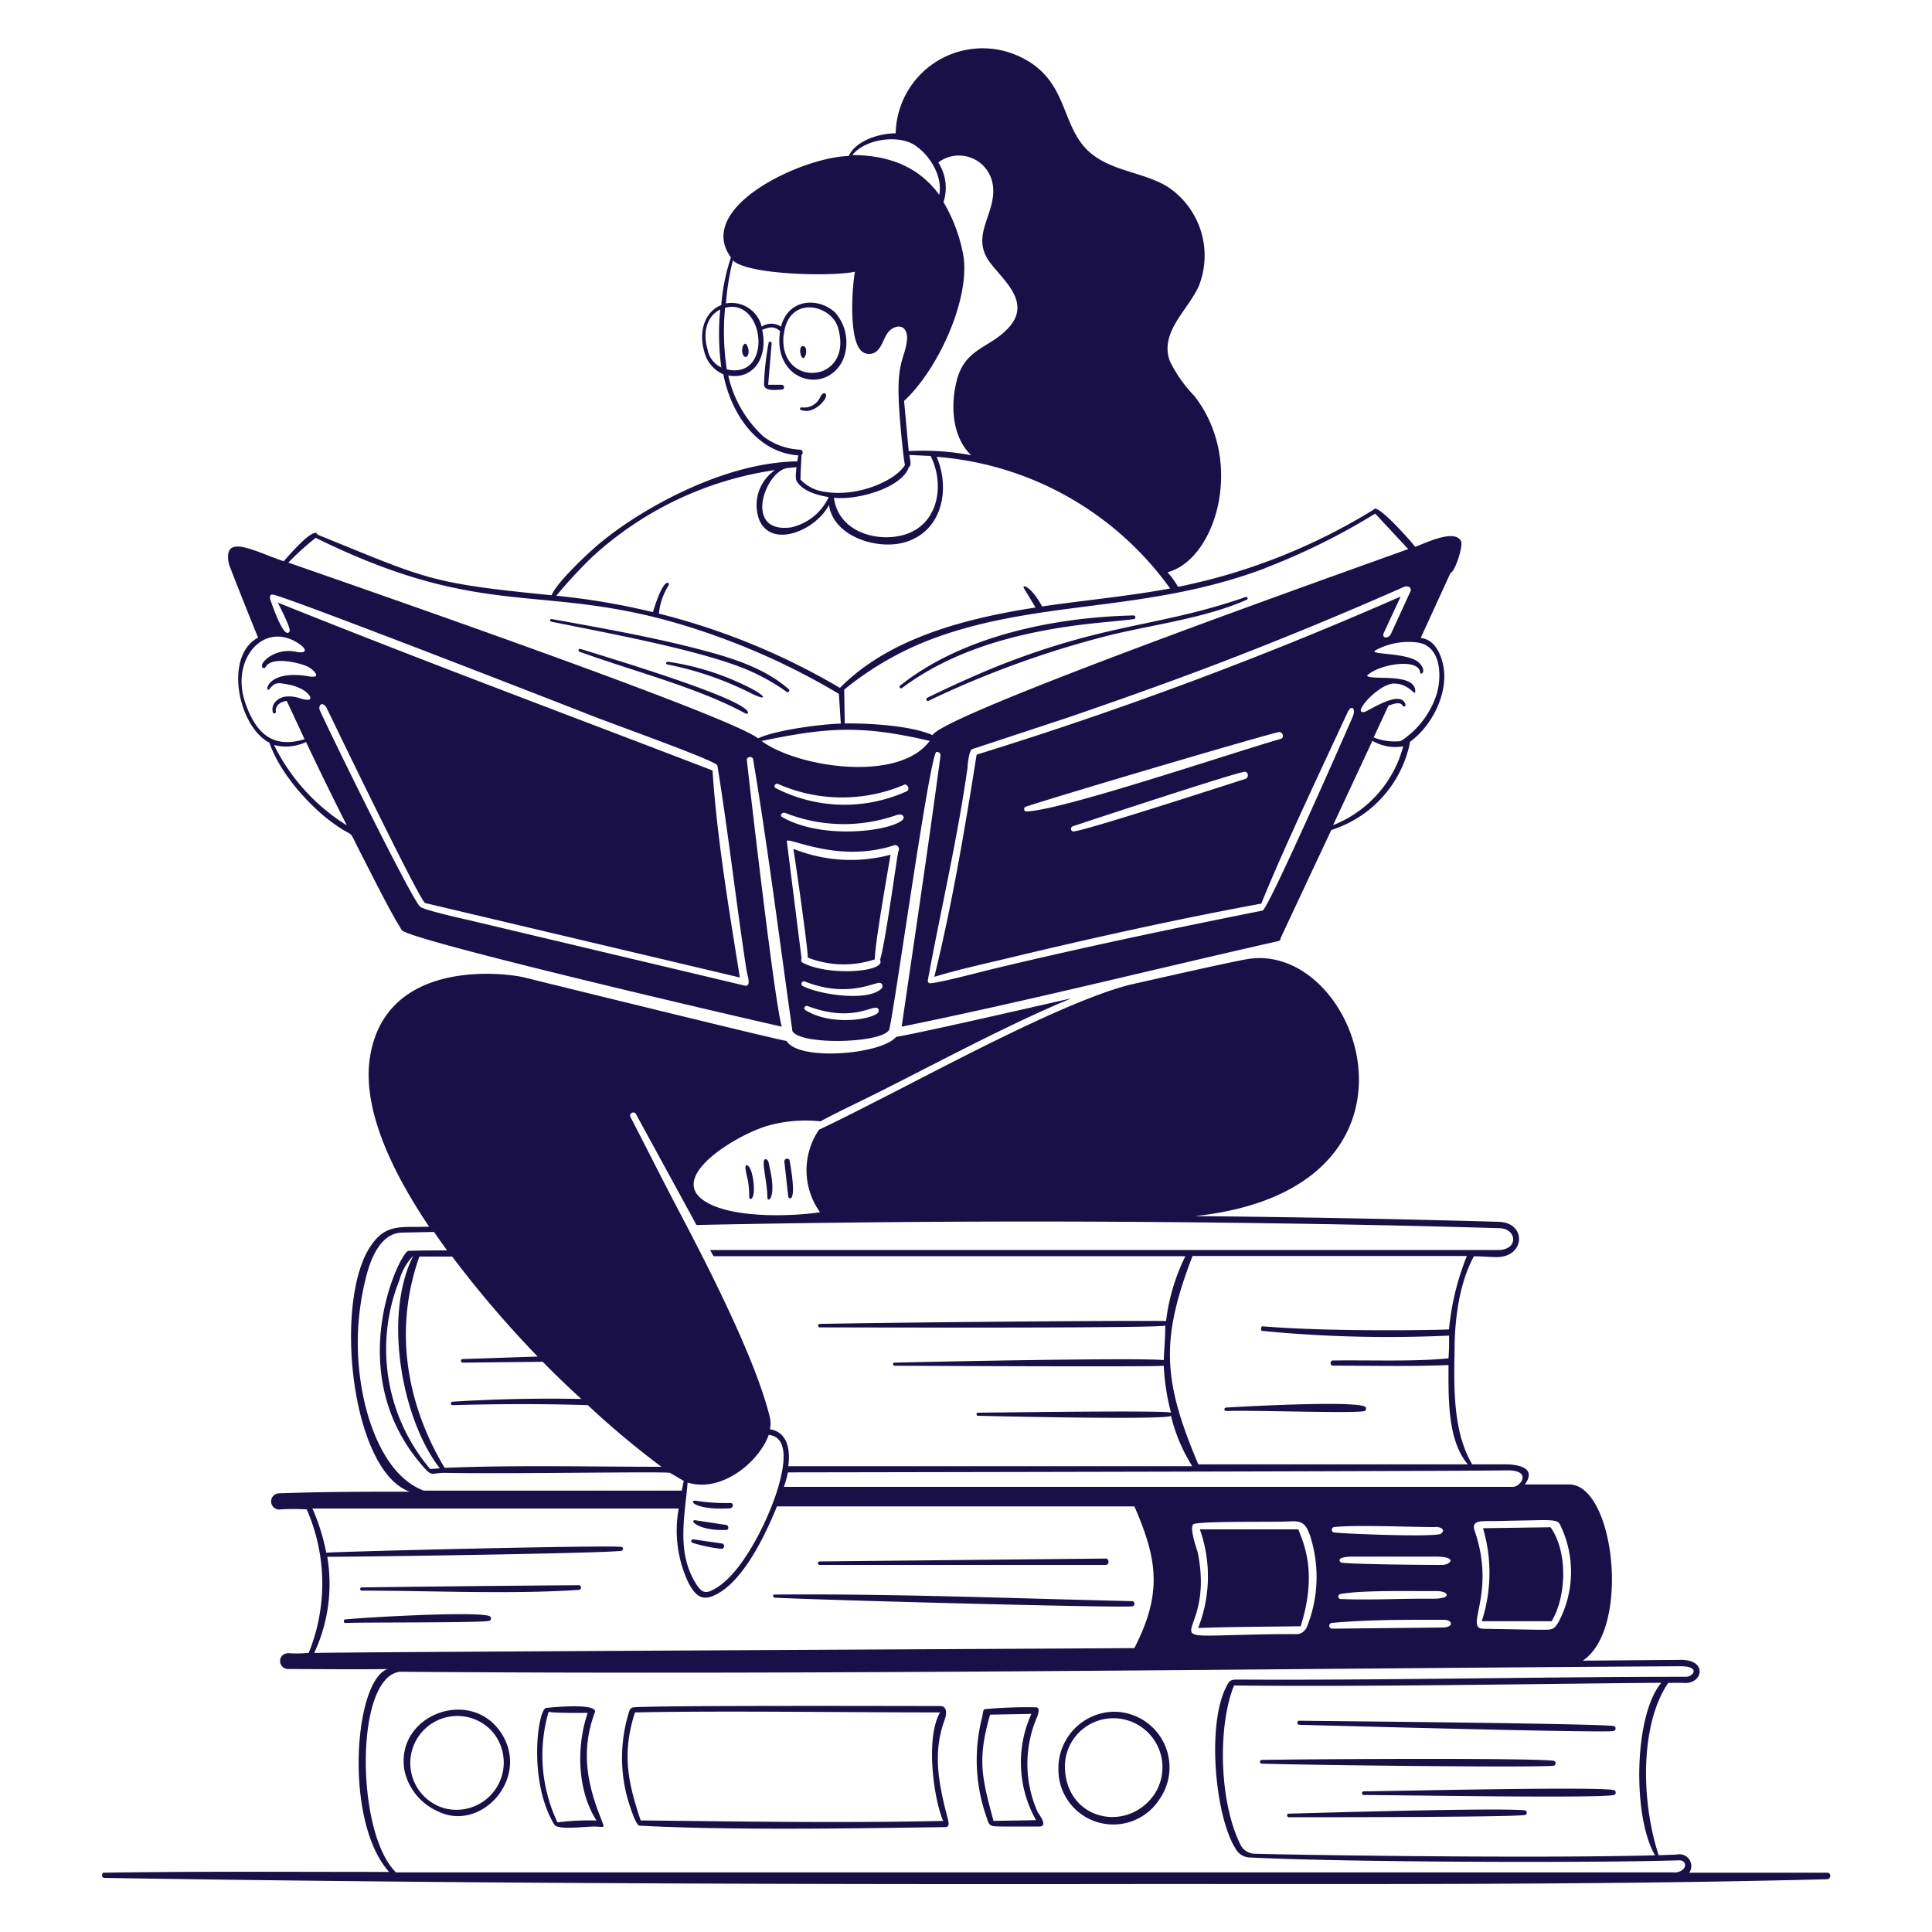
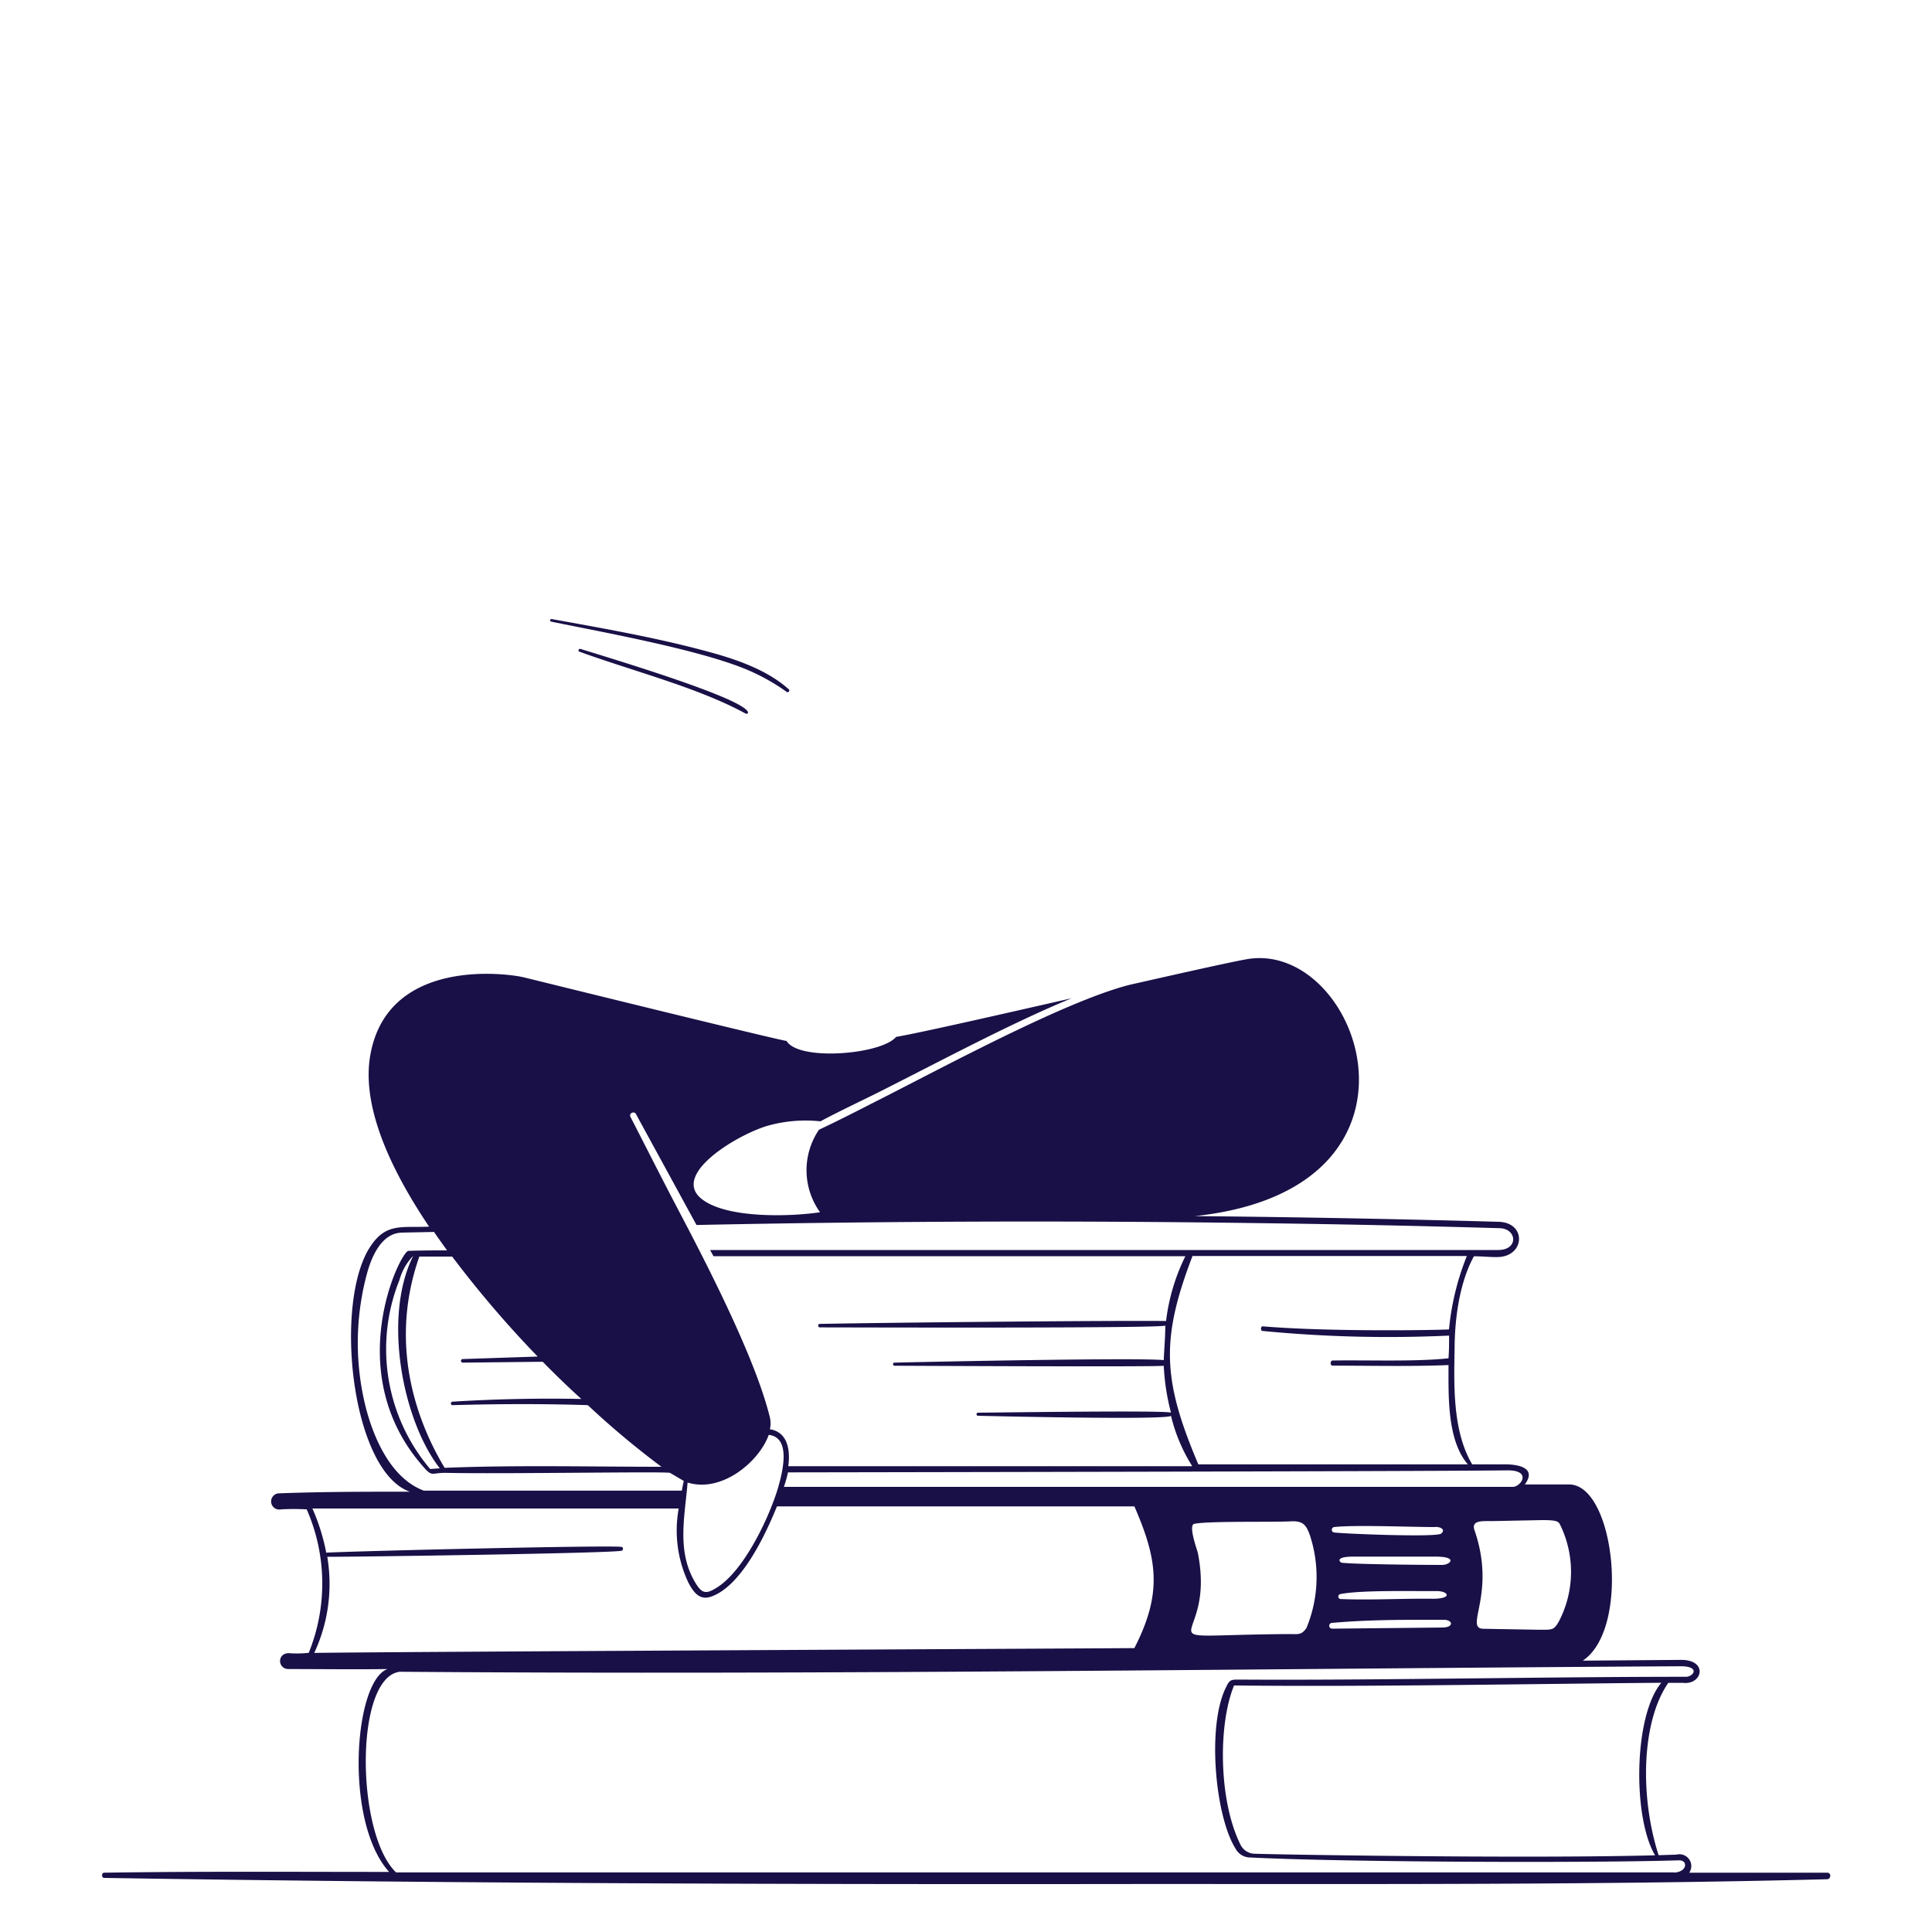
<svg xmlns="http://www.w3.org/2000/svg" viewBox="0 0 200 200" height="200" width="200">
  <g fill="#191047" fill-rule="evenodd">
-     <path d="M107.38 177.69c.09-.28.33-.95-.15-.95a47.85 47.85 0 0 0-5.28.19c-.21 0-.21.64-.31.95a17.77 17.77 0 0 0 .37 9.89c.43 1.26.24 1.29 1.77 1.31h3.81c1 0-.12-1.37-.17-1.49a12.25 12.25 0 0 1-.04-9.9zm-4.53 10.81c-1.22-4.52-1.69-6.33-.36-11l4.28-.08a12.16 12.16 0 0 0 .48 11c-1.44.03-2.93.05-4.4.08zm-28.12-28.72-3-.43a.19.19 0 0 0-.17.2.19.19 0 0 0 .09.15 15.15 15.15 0 0 0 3 .63c.35.04.44-.5.08-.55zm23.03 18.34c.39-1.08.08-1.51-.43-1.51-2.7 0-31.34-.09-31.91.16l-.23.22a15.93 15.93 0 0 0-.28 9c.12.43.85 2.92 1.27 3 9.45.5 22.14.29 31.67.15.42 0 .41-.34.23-1-.87-3.32-1.56-6.63-.32-10.02zm-31.44 10.33c-1.33-4-1.95-6.92-.59-11.18 9-.19 21.49 0 31.58 0-1.47 2.54-.74 8.66.32 11.23-10.46.23-20.87.06-31.31-.05zM93.38 71.22c5.24-3.92 11.77-5.66 18.18-6.5 1.94-.26 3.89-.39 5.83-.63a.19.19 0 0 0 .14-.23.19.19 0 0 0-.17-.15c-8.18.18-17.71 2.11-24.16 7.25-.2.13.02.39.18.26zM96 72.23c-.2.1-.09.41.11.32a100.35 100.35 0 0 1 19.08-6.87c4.48-1.06 9.68-1.74 13.86-3.59a.15.15 0 0 0-.1-.29c-9 3.14-14.39 2.63-26 7.29-2.32.96-4.63 2-6.95 3.14zM61.58 177.27c.39-1.06-5-.47-5-.47-.86-.12-2 7.45.8 12.08.31.53 2.54.27 3.88.21s1.43.41.92-.92c-1.44-3.62-2.05-7.04-.6-10.9zm-3.87 11.38a16.16 16.16 0 0 1-.92-11.44c.71.14 3.16.1 4.05.11-1.17 3.37-1.12 8 .91 11.14a25.58 25.58 0 0 0-4.04.19zm17.45-30.79-3.16-.48c-.74-.09.21 1.11 3.18 1 .3.01.28-.5-.02-.52zm6.04-37.57.4 3.59c0 .2 1 1 .14-3.73-.06-.35-.61-.22-.54.14zm-1.97-.29c-.48 0 .19 2.27.21 3.94 0 .63 1 .14.22-3.13-.05-.26-.09-.81-.43-.81zm-1.78.7c-.62-.51 0 1.48 0 1.65a10.4 10.4 0 0 1 .11 1.58c0 .35.67.4.43-1.64-.07-.44-.19-1.29-.54-1.59zm37.74 56.5a5.85 5.85 0 0 0-5.62 6.06v.14a5.68 5.68 0 0 0 10.43 2.9 5.76 5.76 0 0 0-4.81-9.1zm4.28 8.59c-2.75 3.92-8.9 2.7-9.22-2.58a5 5 0 0 1 4.18-5.27 5.08 5.08 0 0 1 5.04 7.85zm-77.6-2.51a6 6 0 0 0 3.34 4.17c4.54 2.39 9.8-3.43 6.62-8.13s-10.95-1.77-9.96 3.96zm4 3.87a4.87 4.87 0 1 1 5-8 4.9 4.9 0 0 1-5.01 8zm81.06-41.08c2.42-.12 13.33.28 14.33 0a.27.27 0 0 0 .14-.34.32.32 0 0 0-.14-.14c-1.49-.59-12.31 0-14.33.12a.18.18 0 1 0 0 .36zm33.87 36.72c.29 0 .32-.49 0-.52-2.85-.32-27-.16-30.2-.08-.21 0-.23.37 0 .38 3.83.14 27.72.43 30.2.22zM82.13 87.87c.21 1.26 1.52 10.39 1.49 11.26a10.22 10.22 0 0 0 6.94.18c0-1.55 1.32-9 1.63-10.83a15.91 15.91 0 0 1-10.06-.61z" />
    <path d="M189.15 193.86h-14.28a1.22 1.22 0 0 0-.33-1.7 1.24 1.24 0 0 0-1-.17l-1.84.06c-1.94-6-1.8-13.79 1-17.84h1.54c2 .22 2.61-2.38-.21-2.38l-10.18.08c5-3.33 3.27-18.27-1.43-18.24h-4.57c1.3-1.77-.8-2.07-1.94-2.08h-3.51c-2-3.38-1.9-8-1.82-11.94 0-2.57.36-6.61 2-9.6.89 0 1.75.1 2.48.08 2.81-.07 3-3.57.07-3.65q-15.72-.44-31.43-.59c26.11-2.79 17.2-28.2 5.67-26.64-1.07.14-6.26 1.3-12.44 2.7-6.79 1.73-19.63 8.73-26.52 12.2-1.86.95-3.72 1.9-5.63 2.8a7.46 7.46 0 0 0 .11 8.54c-3 .46-9.78.69-12.32-1.43-3.09-2.58 4-6.73 7-7.55a14.45 14.45 0 0 1 5.36-.43c2-1.07 4-2 6-3 6.19-3.11 13.7-7.15 20-9.74-7.85 1.79-15.72 3.58-18.17 4-1.51 1.82-10.08 2.54-11.33.42-1.1-.15-23.93-5.78-27.18-6.58-1.66-.41-14.14-2.16-15.92 8.07-.89 5.09 1.85 11.43 6.09 17.73-2.71.14-4.39-.43-6 1.94-3.93 5.63-2.13 23.33 4 25.5-4.52 0-9 0-13.57.17a.84.84 0 1 0 .23 1.66 23.79 23.79 0 0 1 2.67 0 19.09 19.09 0 0 1 .21 14.85 11.44 11.44 0 0 1-1.85.05c-1.46-.19-1.43 1.62-.25 1.63 3.61 0 6.64.05 10.25 0-3.47 1.25-4.52 15.8.17 21-10 0-19.48-.07-29.49.08-.3 0-.3.54 0 .54 36 .58 72 .68 108.12.63 23.42 0 46.83.1 70.18-.49.45.04.54-.68.06-.68zm-17.82-1.8c-14 .37-41-.11-41.6-.17a1.68 1.68 0 0 1-1.35-1c-2.23-4.55-2.29-12.38-.63-16.41 13.84.15 30.21-.16 44.23-.28-2.87 3.4-2.98 13.93-.65 17.86zm-11.7-34.7c1.59 0 1.71.14 1.9.54a11.09 11.09 0 0 1-.15 9.94c-.55.95-.67.87-2.18.87l-5.66-.1c-2-.07 1.39-3.58-.9-10.2-.39-1.13 1-.92 2-.95zm-3.56-5.15c2.49 0 1.43 1.63.58 1.71h-75.5a12.82 12.82 0 0 0 .42-1.5s66.56-.1 74.5-.21zm-17.32 13.32a.26.26 0 0 1 0-.51c2.16-.43 7.45-.29 10-.31 1.24 0 1.66.84-.61.79-3.14-.03-6.27.16-9.39.03zM149.3 162c-2.39 0-9.24-.07-10.41-.23-.12 0-.81-.59 1.05-.63h8.65c2.41 0 1.52.86.71.86zm-.1-3.24c-.57.41-10.35 0-11.09-.12a.27.27 0 0 1-.24-.31.28.28 0 0 1 .24-.25c2.12-.24 7.93 0 10.37 0 .67-.08 1.19.31.72.65zM137.89 168c4-.35 7.67-.32 11.55-.32 1 0 1.08.8-.13.8l-11.4.12a.3.3 0 0 1-.02-.6zM124 160.75c-.1-.39-1-2.85-.38-3 1.39-.31 8.13-.16 10-.26 1.28-.07 1.61.38 2 1.5a13.83 13.83 0 0 1-.38 9.55c-.55.76-.8.61-2 .62-16.15.11-7.24 1.72-9.24-8.41zm26-23.13c-1.06.07-12.28.27-19.3-.32-.2 0-.23.48 0 .48a135.32 135.32 0 0 0 19.31.48c0 1 0 1.42-.06 2.35-3.46.37-8.36.17-12 .23-.25 0-.29.53 0 .53 3.93 0 8.12.1 12-.06 0 3.2-.16 7.76 2 10.28h-27.9c-3.68-8.68-3.93-12.9-.6-21.57h28.4a27.09 27.09 0 0 0-1.85 7.6zm-84.17-22.3 6.27 11.49q29.16-.6 58.32-.19 12.38.16 24.76.52c1.86 0 2.07 2.26-.09 2.26H73.51l.35.64h48.85a20.71 20.71 0 0 0-2 6.71c-5.75-.06-27.86.15-35.85.3-.23 0-.2.36 0 .36 2.53 0 35.55.11 35.77-.19 0 1.19-.11 2.38-.16 3.58-2.5-.27-23.34.15-27.87.26-.21 0-.19.32 0 .32s27.41.14 27.87 0a23.52 23.52 0 0 0 .75 4.86c-.42-.27-18.58 0-20 0a.16.16 0 0 0-.13.19.16.16 0 0 0 .13.13s19.79.48 20 0a17.41 17.41 0 0 0 2.2 5.22H81.6c.22-1.53 0-3.54-1.9-3.82a2.79 2.79 0 0 0 0-1.22c-1.46-6-6.34-15.52-9.44-21.41-1.7-3.23-3.33-6.48-5-9.72-.17-.4.4-.61.58-.29zm14.75 38.58c-.92 3.13-3.5 8.6-6.3 10.4-1.25.81-1.65.66-2.38-.6-1.85-3.21-1-6.78-.72-10.23 3.52 1.1 7.4-2.14 8.4-4.93 2.36.25 1.41 3.91 1 5.34zm-24.92-13.47-7.78.26a.19.19 0 0 0-.16.21.2.2 0 0 0 .16.16l8.3-.09c1.34 1.36 2.67 2.65 4 3.85q-6.66-.13-13.33.28c-.23 0-.23.37 0 .36 4.66-.13 9.32-.15 14 0a89 89 0 0 0 7.62 6.38c-7.39 0-15.07-.19-22.44.11-2.48-4.11-6-12.27-2.62-21.87h3.4a110.73 110.73 0 0 0 8.85 10.35zM45.53 152l-1 .07a19.2 19.2 0 0 1-3.18-19.56 5.8 5.8 0 0 1 1.43-2.51c-3.2 6.38-1.08 17.1 2.75 22zm-7.83-7a27.5 27.5 0 0 1 .3-13.2c1.15-4.14 3.09-4.15 3.54-4.2l3.39-.07c.44.64.89 1.27 1.35 1.91-1.33 0-2.66 0-4 .05-.8 0-7 12.44 1.37 22.15 1.17 1.38.92.79 2.56.83 5.77.13 22.53-.16 23.15 0l1.43.84c-.08.3-.15.69-.21 1H43.87c-3.97-1.49-5.62-6.84-6.17-9.31zm-5.16 26.09a16.89 16.89 0 0 0 1.34-9.93c3.67 0 28.8-.36 30.42-.62.21 0 .3-.39 0-.41-1.42-.18-26.74.41-30.53.6a20.94 20.94 0 0 0-1.43-4.57h37.92a12.64 12.64 0 0 0 1 7.67c.53 1 1.16 1.9 2.42 1.43 3.1-1.14 5.56-6.38 6.75-9.32h37c2.4 5.5 2.91 9 0 14.67.07.02-79.3.39-84.89.5zm140.77 22.74H41c-4.17-4-4.32-20.23.4-20.77 44.38.34 88.85-.32 132.58-.57 2.08 0 1.32 1.09.55 1.09-14.91 0-32.13.38-46.24.29-.86 0-1 0-1.38.81-2 4-1.1 13.4 1 16.7a1.72 1.72 0 0 0 1.37.9c10.06.51 35.67.58 44.5.3.97-.04.92 1.19-.47 1.27zM74.44 72c-3.81-1.57-10.16-3.54-14.34-4.82-.19-.06-.31.21-.12.28 5.49 2 12.27 3.71 17.19 6.4.17.14 1.26-.22-2.73-1.86zm6.95-.41a.18.18 0 1 0 .21-.28c-2.25-2-5.49-3.1-8.38-3.87-5.31-1.44-10.73-2.38-16.13-3.36-.18 0-.21.25 0 .28 5.56 1.13 14.68 2.79 19.76 4.77a21.19 21.19 0 0 1 4.54 2.46z" />
-     <path d="M134.51 178.55c2.26.06 31.18.85 32.49.65.27 0 .36-.48.05-.52-1.34-.26-30-.52-32.56-.55-.26 0-.25.41.02.42zM84.85 162h29.6c.39 0 .42-.66 0-.66l-29.6.3a.18.18 0 1 0 0 .36zm49.56-3.68h-10.2a14.59 14.59 0 0 1-.18 10.21c3.52-.13 7.09-.13 10.61-.18 1.86-5.81.14-8.89-.23-10.03zM26.72 66c-3.57 1.9-2.07 9.2 1.17 10.89 1.24 3.56 4.57 6.8 6.24 8.06 2.9 2.18 1.69.41 3.14 3.23 1.2 2.32 3 6 4.32 8.1.62 1 32.6 8.48 39.34 10-.73-2.39-3.26-24.33-3.62-27.63 0-.33.59-.39.65-.06 1.56 9.35 2.74 18.75 4.07 28.14.75 1.47 9.13 1.3 10-.1.35-.62 4.24-28.79 4.91-28.79.37 0 .45.19.4.54-1.28 9.56-2.66 18.7-4 27.9 12.8-2.6 26.32-6 39-8.86.21-.08.21-.16.24-.33q2.61-5.58 5.24-11.17a12 12 0 0 0 8.13-9v-.12c2.38-1.71 4.12-5.3 3.4-8.15-.3-1.21-.95-2.46-2.28-2.61l3.1-6.76c.4 0 1.34-2.75 1.07-3.27-.67-1.3-3.79.26-4.74.6-.24-.36-4-4.64-4.29-3.86a61.8 61.8 0 0 1-20.26 8 8.53 8.53 0 0 0-1.09-1.51c5-1.31 8.09-11.46 2.77-18.26a14.2 14.2 0 0 1-2.53-3.6c-1.09-3 1.9-5.29 3-7.77a8.54 8.54 0 0 0-3.22-10.27c-2.46-1.51-5.67-1.59-7.92-3.45-3.28-2.68-2.18-7.54-7.34-10a9 9 0 0 0-12.9 7.91c-1.65 0-4.12.73-4.86 2.35-4.82.11-16 5.31-12.19 10.5a19.75 19.75 0 0 0-1 4.93c-1.84.74-2.31 2.91-1.79 4.71a3.46 3.46 0 0 0 2 2.46c.78 4 3.44 8.1 7.77 8.39a3.47 3.47 0 0 0-.1.62c-8.33.11-17.49 5.77-21.06 9-1.08.95-3.89 3.61-4.39 4.86-12.7-1.26-12.76-1.62-24.22-6.27-.31-1-3.18 2.38-3.51 2.75-3-1-6.37-3-5.67.29.07.28 2.69 6.86 3.02 7.61zm46.52-29.86c-.48-1.57-.16-3.38 1.32-4.1a25.89 25.89 0 0 0 .11 6 2.54 2.54 0 0 1-1.43-1.9zM25.4 72.78c-1.55-4.41 1.76-8.41 5.3-6.3 1.21.72 1.06 1.21 0 1a3.7 3.7 0 0 0-2.86.53c-1.25.89-.55 1.43-.32 1 .65-1.12 3.63-.36 4.33 0 .54.26 1.63 1.27.08 1-4.56-.77-4.57 2-4 1.28s.9-.61 1.9-.43a4.84 4.84 0 0 1 1.52.54c.68.39 1.46 1.4-.24.91a3.51 3.51 0 0 0-1.43-.21c-.84.05-1.69.75-1.43 1.65.05.18.34.1.31-.08-.11-.65.56-1.08 1.13-1.1l1.84 3.95c-3.4 1.04-5.08-.73-6.13-3.74zm3 4.35a4.82 4.82 0 0 0 3.28-.32q2.06 4.35 4.22 8.63a20.45 20.45 0 0 1-7.53-8.31zm62.56 27.6c-.28.73-4.73 1.58-7.55-.14a.23.23 0 0 1-.12-.32.24.24 0 0 1 .32-.12c4.57 1.71 6.63-.09 7.21.2a.29.29 0 0 1 .11.38zm.41-2.61a.31.31 0 0 1-.09.18c-1.33 1.43-6.41.68-8.16-.22a.25.25 0 0 1-.13-.34.26.26 0 0 1 .34-.13c4.39 1.72 7.1.08 7.76.13a.32.32 0 0 1 .25.38zm1.63-14c-.1.18-1.35 9.59-1.9 11.25.71 1.26-5.38 1.71-8 .29-.31-.17-.07-.38-.14-.58l-1.51-12c.09-.53 5.28 2.35 11.15.41.4-.04.54.36.4.64zm.49-3.3c-1.16 1.23-8.39 2.16-12.52-.24-.31-.17 0-.55.34-.42a16.4 16.4 0 0 0 11.34.27c.85-.32 1.03.16.81.4zm.38-2.91a15.59 15.59 0 0 1-13.58-.33c-.28-.16 0-.54.24-.43a16.43 16.43 0 0 0 13.14.06c.33.01.55.54.17.71zm-15-5.21c6.81-1.42 10.35-1.65 17.37 0-3.19 4.35-13.68 2.75-17.4.01zM138 85.42l4.07-8.73a4.73 4.73 0 0 0 3.19.57 12.09 12.09 0 0 1-7.26 8.16zm8.62-18.92c2.59.24 2.68 3.54 2.07 5.46a9.1 9.1 0 0 1-3.69 4.76 5.88 5.88 0 0 1-2.8-.38l1.53-3.29c.4-.14 1.22-.48 1.47 0a.16.16 0 0 0 .3-.1c-.48-1.69-3.87.71-4.29.76-.58.06-.31-.4-.08-.73.6-.91 2.2-2.23 3.17-2.22 1.61 0 2.21 1.4 2.21.81 0-2-4.61-1.09-5-1.62 1.1-1.15 5.31-1.91 5.51-.34 0 .36.77-.06-.11-1-1.13-1.1-5.27-.8-4.54-1.28a7.14 7.14 0 0 1 4.25-.83zm-.62-5.26-2 4.36c-.21.48-.91.56-.79 0l1.79-3.85a410.94 410.94 0 0 1-43.9 16.37c-1.2 7.6-2.58 15.72-4.38 23 2.3-.7 4.64-1.22 7-1.78 8.73-2.1 17.75-4.12 26.85-5.8 2.29-5.68 6.22-13.93 8.93-19.8.4-.85.88-.42.55.41-.26.64-8.63 19.71-9.34 20.11-9.28 1.85-18.68 3.83-27.74 6-1.15.27-5.72 1.5-6.7 1.53-.17 0-.24-.19-.22-.33 1.34-7.27 3.06-14.6 4.11-22 0-.31.16-1.8.48-1.91l9.94-3.28c5.82-2 11.73-4.1 17.56-6.37s11.53-4.64 17.28-7.18c.51-.1.73.22.58.52zM106.23 84c-.25 0-.28-.4-.07-.48 3.88-1.29 25.36-7.62 26.26-7.74.38 0 .57.59.15.71-5.76 1.67-22.78 7.44-26.34 7.51zm22.7-3.37c-2.94.93-16.81 5.44-17.82 5.44a.26.26 0 0 1-.24-.3.26.26 0 0 1 .18-.23c1.69-.57 16.52-5.46 17.79-5.65.41.01.46.61.09.73zm2-21.81a68.61 68.61 0 0 0 11.43-5.65l3.42 3.67c-6 2.17-48.1 17.07-49.24 19.26-2.26-1-6.64-1.24-9.09-1.21l-.06-3.5A32.57 32.57 0 0 1 96.88 66c10.9-3.95 21.9-2.58 34.12-7.19zM102.75 19c.56 3-2.38 5.24-.32 8.1 1.3 1.81 4.42 4.14 2 6.8-1.91 2.14-4.48 2.09-5.37 5.42-.68 2.58-.53 5.88 1.48 7.81a26.47 26.47 0 0 0-6.47-.43l-.48-5.19c3.7-3.45 7-11 6.08-15.35a16.73 16.73 0 0 0-2-5.24 4.8 4.8 0 0 0-.54-4.1 3.54 3.54 0 0 1 5.62 2.18zm-8.61 28.1 2.2.1c1.49 3 .8 7.08-2.68 8.14-2.78.85-6.86-.22-7.33-3.81 2.66.27 7.15-1.15 7.76-3.2.32-.1.09-.93.05-1.21zm.51-32.1c1.69 1.09 2.95 3.34 2.58 5.17-2.18-3-5.34-4.1-9-4.12 1.29-1.63 4.66-2.15 6.42-1.05zM75.06 31.86c4.13-1.09 5 7.47.18 6.38a25.72 25.72 0 0 1-.18-6.38zM79 45.16a12.14 12.14 0 0 1-3.61-6.29c2.64.47 4.14-1.91 3.51-4.72.74-.3 1.21-.43 1.86.13-.82 5.09 4.63 6.67 6.46 3.07a4.69 4.69 0 0 0-.77-5c-1.72-1.6-4.85-1.47-5.6 1.47a1.77 1.77 0 0 0-2 0 3.21 3.21 0 0 0-3.7-2.41 25.91 25.91 0 0 1 .72-4.46c1.48 1.51 10.29 1.7 12.63 1.18-.29 1.62-.64 6.75.59 8.12a1.21 1.21 0 0 0 1.71.07 1.63 1.63 0 0 0 .17-.2c.55-.66.62-1.64 1.42-2.12 1-.55 1.6.13 1.5 1.2-.16 1.7-1 2.16-.86 5.94 0 1.18.43 6 .65 7-1 1.63-4.89 3.33-8.22 2.78a4.18 4.18 0 0 1-2.59-1.27c0-.85.07-1.7.1-2.56a.3.3 0 0 0-.15-.54A6.78 6.78 0 0 1 79 45.16zm2.14-10.51c.44-4.12 4.9-3.19 5.62-.7 1.66 5.81-6.23 6.33-5.64.7zm.4 13.8.91-.09c-.06.66-.15 1.3.08 1.53.65 1 2.13 1.38 3.26 1.57a5.67 5.67 0 0 1-3.88 3.13c-5.01.7-2.74-5.81-.39-6.14zM61.3 57.66a35.54 35.54 0 0 1 18.94-9 4.38 4.38 0 0 0-1.63 5.19c1.32 3 5.89 1 7.2-1.57.52 3.39 5.24 4.72 8 3.81 3.75-1.18 4.57-5.49 3.15-8.8a32.86 32.86 0 0 1 24.17 13.63c-4.38.81-8.84 1.21-13.25 1.86-1.15-2.15-2.21-2.38-1.85-1.83l1.17 1.94c-7 1.08-15.1 3.08-20.25 8.32a70.78 70.78 0 0 0-18.74-7.69 6.72 6.72 0 0 1 1-2.92c.17-.28-.44-1.13-1.62 2.77a72.59 72.59 0 0 0-10-1.7 49.39 49.39 0 0 1 3.71-4.01zm-28.65-2C52.06 65.23 57 59.23 75.78 66.45a71.5 71.5 0 0 1 11.06 5.38c.07 1 .13 2 .2 3.08-1.25 0-6.36.53-8.57 1.52C75.33 74 36.58 60.59 29.85 58.24a28.61 28.61 0 0 1 2.8-2.54zm-4 6c4 1.26 31 11.79 33 12.58 3.78 1.43 12.54 4.57 12.61 5 1.11 6.78 1.94 14.18 3 21.08.1.66.53 1.73-.08 1.73l-28.52-6.77c-.77-.18-4.77-1.06-5.18-1.43-1-.95-10.35-20.07-10.41-20.43-.09-.6.44-.76.77-.08 1.21 2.52 9.58 19.81 10.16 20.14l32.59 7.71c-1.11-6.91-2.38-14.51-2.83-21.43-15-5.77-30.06-11.37-45-17.38.29.6 1.4 2.72 1.21 3-.6.92-1.9-3.11-2-3.33-.13-.68.3-.51.68-.39z" />
-     <path d="M77.78 71.28a27.41 27.41 0 0 0-8.64-2.78c-.19 0-.26.25-.08.28a33.47 33.47 0 0 1 8.53 2.91c1.87.95 1.8.43.19-.41zm80.04 116.12c-2.93-.27-20.8.25-24.42.35-.24 0-.19.36 0 .37 3.29 0 22.22 0 24.38-.22a.25.25 0 0 0 .04-.5zm9.24-2.09c-1.69-.38-22 .09-25.88.13a.19.19 0 0 0 0 .38c3.61 0 24.19.36 25.88 0a.26.26 0 0 0 .19-.32.23.23 0 0 0-.19-.19zM50.67 167.3c-1.27-.52-12.44.1-14.93.34-.2 0-.19.38 0 .37 2-.09 14.37 0 14.93-.23a.26.26 0 0 0 0-.48zM83.15 37.07c.29 0 .51-1.19 0-1.24s-.32 1.17 0 1.24zm70.24 130.76h7.23c1.46-2.39 1.78-7-.1-9.73l-7 .1a16.2 16.2 0 0 1-.13 9.63zM75.6 155.59a20 20 0 0 1-3.61-.24c-.77 0 .09 1 3.57.79.35-.02.44-.57.04-.55zm-38.19 9.07c7.18 0 15.51.4 22.56-.08a.26.26 0 0 0 .17-.31.29.29 0 0 0-.17-.17q-11.28.08-22.56.23a.17.17 0 0 0-.12.21.18.18 0 0 0 .12.12zM77.33 35.75c-.29-.57-.7.43-.4 1s.84-.15.4-1zm2.86 129.64c4.52.24 35 1.06 37 .9.3 0 .36-.5 0-.54-12.31-.28-24.76-.79-37.06-.68-.13-.02-.13.3.06.32zM83 42.46c1.19.43 2.52-1 2.52-1.52 0-.25-.3-.42-.6.14A1.81 1.81 0 0 1 83 42.17a.16.16 0 0 0-.18.12.15.15 0 0 0 .18.17zm-2.11-2.63h-1.37l.36-4.29c0-.17-.27-.24-.31-.06a28.17 28.17 0 0 0-.48 4.29c0 .8 1.35.58 1.91.55.27-.07.18-.51-.11-.49z" />
  </g>
</svg>